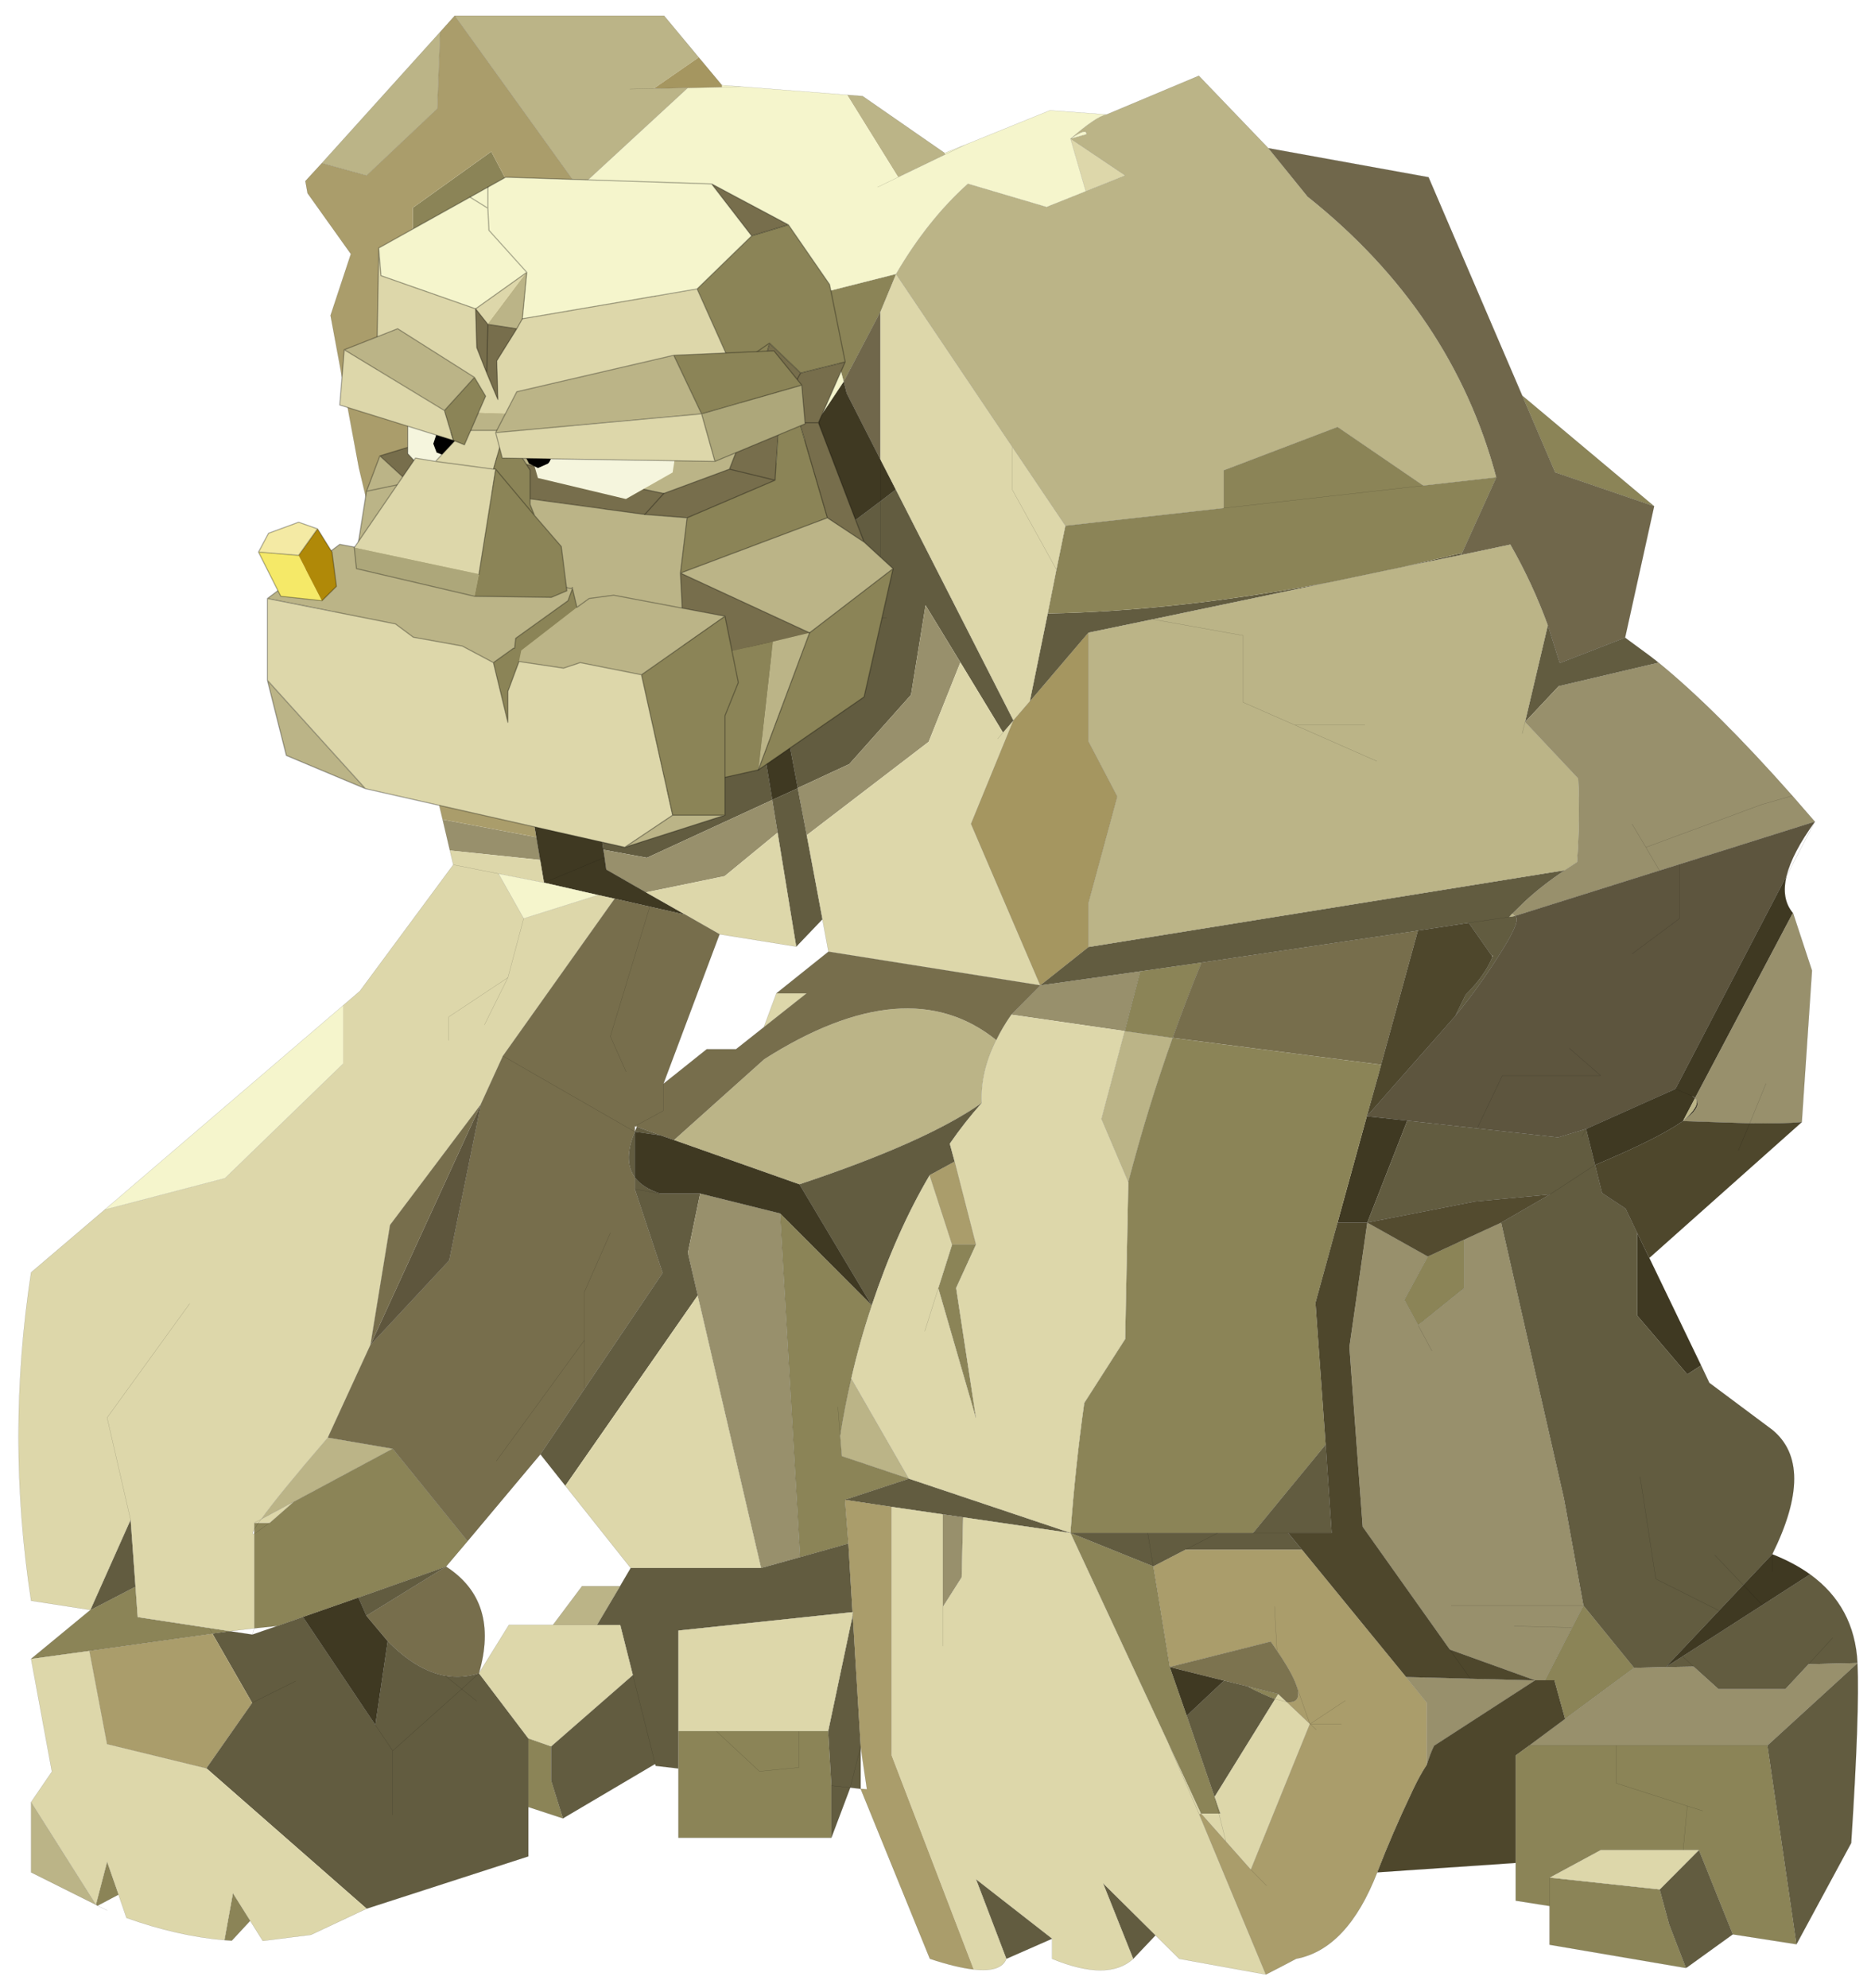
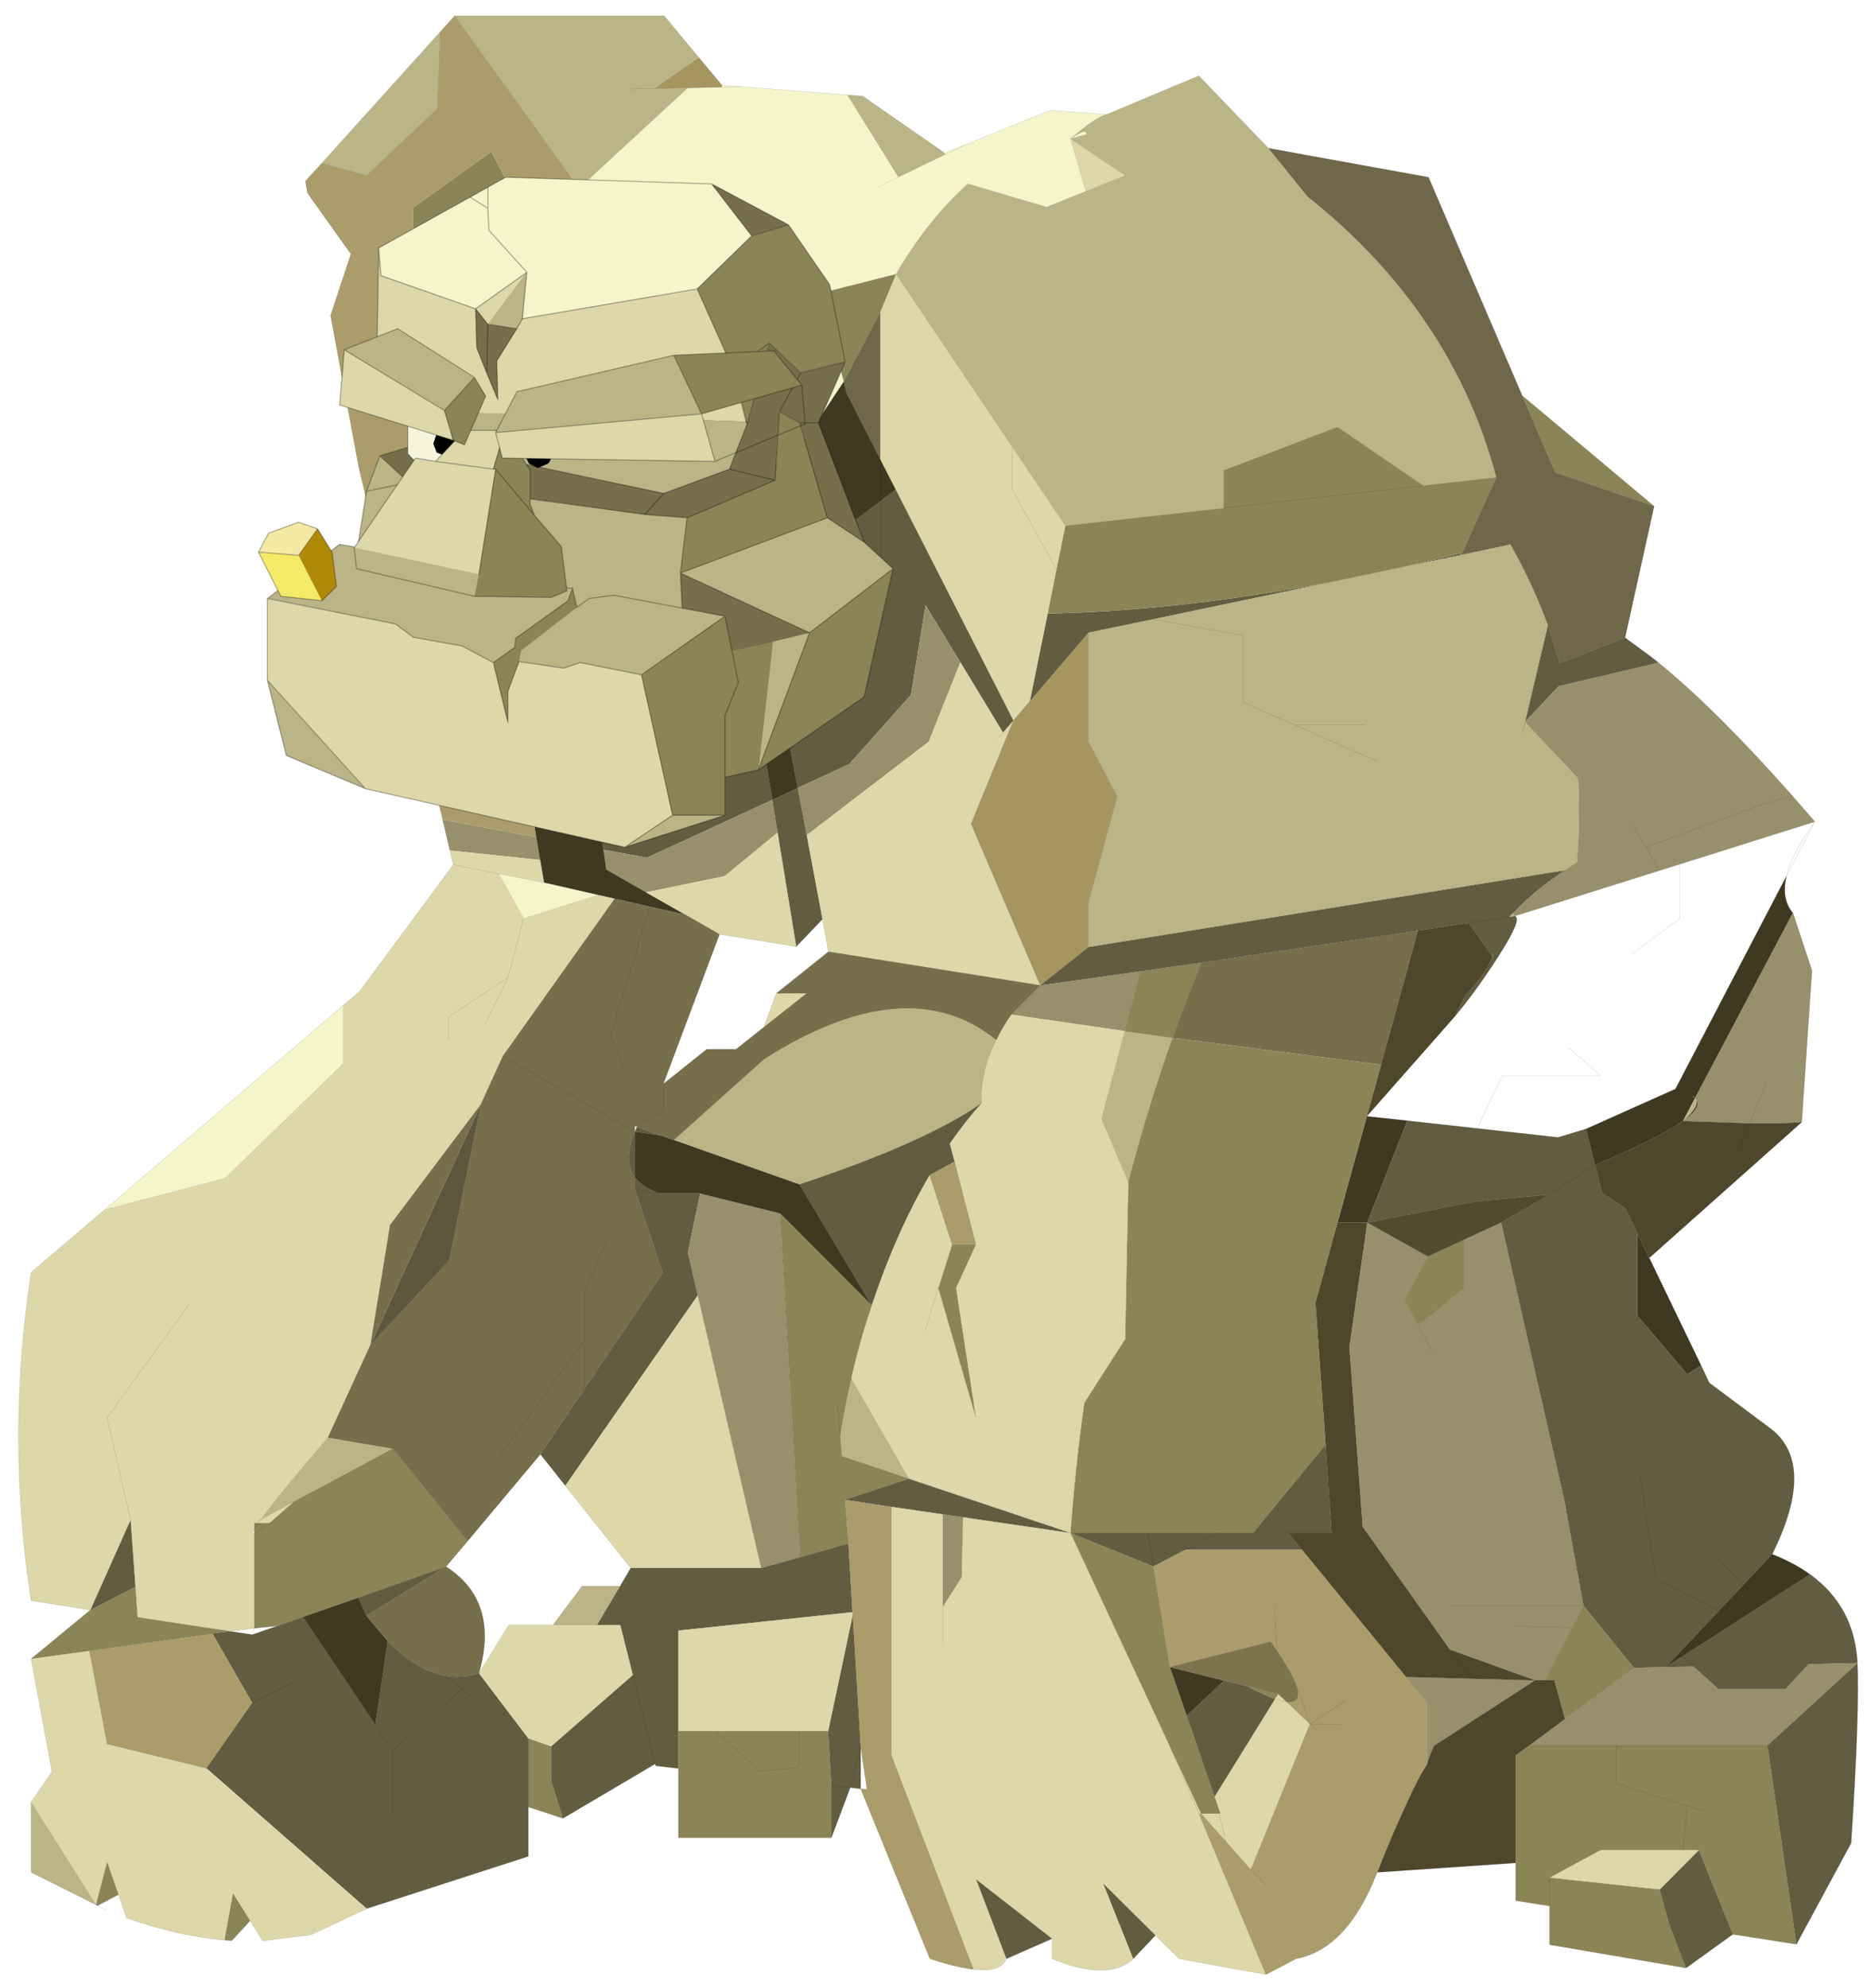
<svg xmlns="http://www.w3.org/2000/svg" xmlns:xlink="http://www.w3.org/1999/xlink" width="240" height="255">
  <defs>
    <g id="sprite0">
      <use id="svg_1" xlink:href="#shape0" width="379.95" height="404.55" />
      <use id="svg_2" xlink:href="#sprite1" width="28.5" transform="matrix(-4.599,0,0,4.567,180.641,33.355) " height="30.3" />
    </g>
    <g id="shape0">
      <path id="svg_3" fill-rule="evenodd" fill="#70674b" d="m337.85,101.3l-6,27.15l-13.5,5.25l-2.45,-7.8q-3.15,-8.65 -7.75,-16.7l-10.15,2.15l7.25,-16q-9.1,-34.2 -39,-58l-8.1,-10l33.1,6l19.35,45.1l6.8,15.85l20.45,7m-167.4,-25.75l7.55,-14.35l0,30.4l-6.95,-13.65l-0.6,-2.4" />
      <path id="svg_4" fill-rule="evenodd" fill="#625c40" d="m331.85,128.45l5.3,3.9l1.6,1.25l-20.6,4.85l-6.95,7.4l4.7,-19.95l2.45,7.8l13.5,-5.25m15.7,150.3l1.7,3.6l13,9.7q9.05,7.4 0,25.7l-6,6.35l-5,5.3l-11,11.65l3.45,-2.2l16.5,-10.6l9.85,-6.35q9.2,6.65 9.8,18.3l-10.1,0.25l4.95,-5.4l-4.95,5.4l-4.8,5.15l-13.8,0l-5.15,-4.65l-5.75,0.1l-6.55,0.15l-10.45,-12.85l-4,-22l-13,-57.1l10.05,-5.8l-15.45,1.45l-22.25,4.35l8.25,-21.05l14.45,1.6l16.7,1.85l5.8,-1.75l1.85,7.45l1.45,5.8l4.85,3.2l2.4,5.05l0,17.05l10.35,12.15l2.85,-1.85m32.3,61.5q0.45,10.3 -1.3,37.15l-11.3,20.9l-6,-41.05l18.6,-17m-25.75,56l-9.5,6.85l-0.2,0.05l-3.45,-8.95l-1.95,-7.2l8.1,-8.15l7,17.4m-119.25,0.2l-4.6,4.85l-6.2,-15.55l10.8,10.7m-21.35,0.7l-9.45,4.15l-6.25,-16.4l15.7,12.25m-39.55,-30.95l-2.15,-0.25l-3.9,10.35l0,-10.75l3.9,0.4l2.15,-8.45l-2.15,8.45l-3.9,-0.4l-0.65,-11.25l5.05,-23.9l1.65,27.1l0,8.7m-37.65,-4.2l-4.7,-0.55l-0.1,-0.4l-19.05,11.25l-2.45,-7.85l0,-7l16.9,-14.75l-2.6,-10.35l-4.8,0l4.75,-8l2.2,-3.75l26.95,0l8.05,-2.25l9.95,-2.8l0.85,14.15l-35.95,3.8l0,20.8l0,7.7m-31,7.95l0,10.2l-33.4,10.8l-33.1,-29l9.45,-13.5l-8.2,-14.3l3.6,-0.5l4.65,0.7l5.2,-1.8l5.25,-1.85l14.95,22.3l2.55,-17.3q5.95,6.1 11.9,7.15q3.5,0.6 6.95,-0.5l-3.55,3.25l3.05,2.45l-3.05,-2.45l3.55,-3.25l10.2,13.45l0,14.15m218.5,-140.05l-0.85,1.6l0.85,-1.6m1.85,7.45l-9.35,6.1l9.35,-6.1m24.75,80.6l5.85,6.15l-5.85,-6.15m-6.7,20.9l2.3,2.1l-2.3,-2.1m7.55,-9.45l-13.05,-6.55l-3.25,-21.1l3.25,21.1l13.05,6.55m-138.65,-205.95q26.15,-0.45 57.95,-6.4l-36.3,7.6l-13.25,2.75l-12.1,14.2l3.7,-18.15m73.7,-9.7l11.65,-2.75l0.05,0.35l-11.7,2.4m-105.1,-15.9l24.3,47.7l-2.15,2.5l-8.8,-14.5l-7.2,-11.8l-3,18.5l-12.75,14.3l-10.65,4.95l-6.65,-35.15l-4.8,0l-9.2,0l9.2,0l-0.2,-1l0.2,1l6.2,37.6l-25.9,11.95l-9,-1.65l-3.1,-20.9l-6.95,0l19.7,-95.3l27.5,38.3l10.4,13.2l9.65,-7.25l3.2,-2.45m29.85,102.4l9.95,-7.9l98.35,-15.85q-4.65,3.1 -8.25,6.45l-2.55,2.5l-0.05,0l-0.6,0.7l-8.35,1.2l8.35,-1.2l1.15,-0.2q1.5,0.4 -2.3,6.6q-4.85,7.85 -10,14.05l2.15,-4.4q4.05,-4.05 5.55,-7.85l0.1,-0.3l-0.2,0.15l-4.8,-6.85l-10.5,1.6l-44.7,6.6l-12.65,1.8l-20.65,2.9m-33.05,-86.85l0,-13.1l0,13.1m-7.9,-3.65l-1.75,-2.2l1.75,2.2m-7.3,59.5l3.25,17.35l-5.4,5.65l-3.85,-23.55l-1.1,-6.75l5.25,-2.4l1.85,9.7m-4.85,-74.9l-2.65,4l2.65,-4m-40.55,54.9l0.3,2.1l-0.3,-2.1m61.9,-24.9l-25,0l25,0m-45,27l-16.6,0l16.6,0m-119.45,177.9l8.3,-18.6l1,13.8l-9.25,4.8l-0.05,0m112.45,-98.75l0.45,-1l4.9,1.75l-5.35,-0.75l0,9.4q1.6,2.15 5.2,3.35l8.3,0l-2.55,12.25l2.05,8.8l-27.35,39.3l-5.15,-6.5l9.1,-13.5l16.15,-23.95l-5.75,-17.3l0,-2.45q-2.5,-3.45 0,-9.4m48.9,35.8l-14.9,-24.95q26.15,-8.7 37.65,-16.8q-3.45,3.85 -6.6,8.4l1,3.7l-5.15,2.8q-6.85,11.6 -11.95,26.85l-0.05,0m-43.7,-23.05l-5.2,-0.9l5.2,0.9m-62.3,83.45l18.1,-6.4l-16.45,10.15l-1.65,-3.75m7.1,44.9l0,-13.25l-3.6,-5.35l3.6,5.35l14.25,-12.75l-3.4,-2.75l3.4,2.75l-14.25,12.75l0,13.25m-20.05,-27.65l-9,4.5l9,-4.5m74.25,17.1l-4.6,-18.35l4.6,18.35m52.4,-58.9l33.4,11.2l15.95,0l14.5,0l-6.7,3.45l6.7,-3.45l7.25,0l15,-18.25l1.25,18.25l-9,0l2.85,3.45l-24.05,0l-6.65,3.45l-1.15,-6.9l1.15,6.9l-17.1,-6.9l-22.2,-3.25l-4.15,-0.6l-10.6,-1.55l-9.65,-1.45l13.2,-4.35m63.15,65.7l-5.75,-16.75l7.7,-7.25l4.75,1.15q3.5,1.85 5.8,2.65l-12.5,20.2m15.2,-54.5l-7.25,0l7.25,0" />
      <path id="svg_5" fill-rule="evenodd" fill="#98906c" d="m338.75,133.6q11.9,9.7 27.65,27.5l4.65,5.35l-27.95,8.8l-4.15,1.3l-2.8,-4.8l-2.85,-4.8l2.85,4.8l2.8,4.8l-29.9,9.4l-0.5,-0.5l2.55,-2.5q3.6,-3.35 8.25,-6.45l2.6,-1.7q0.65,-8.85 0.25,-17.25l-11,-11.7l6.95,-7.4l20.6,-4.85m27.75,51.7l0.05,0.05l3.9,11.85l-2.1,31.3q-3.65,0.35 -10.75,0.25l-13.8,-0.45q4,-2.9 2.7,-4.55l-0.2,-0.25l20.2,-38.2m13.35,154.9l0,0.05l-18.6,17l-31.2,0l-18,0l7.4,-5.5l14.25,-10.55l6.55,-0.15l5.75,-0.1l5.15,4.65l13.8,0l4.8,-5.15l10.1,-0.25m-13.45,-179.1l-6.3,1.8l-23.95,8.85l23.95,-8.85l6.3,-1.8m-5.45,59.45l-3.35,8.2l3.35,-8.2m-37.7,107.8l-2.35,4.55l-5.6,10.9l-2.05,0l-17.6,-6.35l-18,-25.35l-2.75,-37.15l3.7,-25.7l12.5,7l-4.85,8.95l2.85,5.25l9.55,-7.7l0,-10l7.6,-3.5l13,57.1l4,22l-27.3,0l27.3,0m-162.3,-168.85l10.65,-4.95l12.75,-14.3l3,-18.5l7.2,11.8l-6.55,16.4l-25.2,19.3l-1.85,-9.7l0,-0.05m50.1,40.75l20.65,-2.9l-3.2,12.35l-23.45,-3.4l6,-6.05m-123.45,-34.25l19.35,3.65l0.8,4.7l-18.65,-1.95l-1.5,-6.4m33.45,7.85l-0.25,-1.6l9,1.65l25.9,-11.95l1.1,6.75l-10.95,9l-16.25,3.35l-8.2,-4.7l-0.35,-2.5m19.75,69.4l16.5,4.1l4.15,71l-8.05,2.25l-13.1,-56.3l-2.05,-8.8l2.55,-12.25m151.15,32.5l-2.85,-5.3l2.85,5.3m-101,33.75l4.15,0.6l-0.3,12.4l-3.85,6.05l0,-19.05m95.65,33.6l13.3,0.35l13.35,0.35l-20.85,13.5q-0.75,1.5 -1.5,3.9l0,-12.8l-4.3,-5.3m22.35,-10.5l11.95,0.3l-11.95,-0.3" />
-       <path id="svg_6" fill-rule="evenodd" fill="#5d553e" d="m338.95,176.55l4.15,-1.3l27.95,-8.8q-4.7,6.5 -5.85,11.2l-22.95,44l-18.45,8.25l-5.8,1.75l-16.7,-1.85l-14.45,-1.6l-8.35,-0.9l18.25,-20.7q5.15,-6.2 10,-14.05q3.8,-6.2 2.3,-6.6l29.9,-9.4m-5.65,17.2l9.8,-7.3l0,-11.2l0,11.2l-9.8,7.3m-12.95,19.5l6.45,5.65l-20.3,0l-5.2,10.9l5.2,-10.9l20.3,0l-6.45,-5.65" />
      <path id="svg_7" fill-rule="evenodd" fill="#3f3922" d="m365.2,177.65q-1.15,4.7 1.3,7.65l-20.2,38.2q-0.25,-0.25 -0.65,-0.4l-0.85,-0.35l-2.55,-1.1l2.55,1.1l0.85,0.35l0.65,0.45l-2.5,4.75q3.55,-3.15 2.7,-4.55q1.3,1.65 -2.7,4.55l-0.05,0q-5,3.55 -18.1,9.05l-1.85,-7.45l18.45,-8.25l22.95,-44m-28.35,78.9l10.7,22.2l-2.85,1.85l-10.35,-12.15l0,-17.05l2.5,5.15m25.4,61.2q4.45,1.75 7.8,4.15l-9.85,6.35l-16.5,10.6l-3.45,2.2l11,-11.65l5,-5.3l3.95,4.15l-3.95,-4.15l6,-6.35l0,3.6l0,-3.6m-75.4,-89.55l-8.25,21.05l-6.15,0l6.05,-21.95l8.35,0.9m-108.85,-136.6l3.2,6.25l-3.2,2.45l-9.65,7.25l-10.4,-13.2l12.5,-18.8l0.6,2.4l6.95,13.65l0,8.7l0,-8.7m-71.05,78.05l-3.1,-18.3l6.9,0l6.95,0l3.1,20.9l0.25,1.6l-12.45,5.2l12.45,-5.2l0.35,2.5l8.2,4.7l8.1,4.6l-7.3,-1.65l-7.25,-1.65l-3.4,-0.75l-11.15,-2.55l-0.05,0l-0.8,-4.7l-0.8,-4.7l3.8,-18.3l-3.8,18.3m42.55,-45.3l4.8,0l6.65,35.15l0,0.05l-5.25,2.4l-6.2,-37.6m-16.85,106.9l2.75,0.95l25.9,9.15l14.9,24.95l-18.9,-18.95l-16.5,-4.1l-8.3,0q-3.6,-1.2 -5.2,-3.35l0,-9.4l5.35,0.75m-73.9,99.45l11.45,-4l1.65,3.75l4.4,5.25l-2.55,17.3l-14.95,-22.3m222.7,-114.05l-0.35,1.35l0.35,-1.35m-40.15,134.45l-3.5,-10.05l11.2,2.8l-7.7,7.25" />
      <path id="svg_8" fill-rule="evenodd" fill="#bbb487" d="m315.9,125.9l-4.7,19.95l-0.6,2.4l0.6,-2.4l11,11.7q0.4,8.4 -0.25,17.25l-2.6,1.7l-98.35,15.85l0,-9.15l5.95,-21.95l-5.95,-11.35l0,-22.5l13.25,-2.75l36.3,-7.6l15.75,-3.3l11.7,-2.4l10.15,-2.15q4.6,8.05 7.75,16.7m27.9,102.4l-0.05,0l0.05,0l2.5,-4.75l0.2,0.2q0.85,1.4 -2.7,4.55m-85.65,-200.95l8.1,10q29.9,23.8 39,58l-15.1,1.7l-17.7,-12.1l-23.5,8.95l0,7.8l-32.7,3.65l-10.95,-16.25l-24.05,-35.75q6.5,-11.15 14.85,-18.65l16.25,4.8l8.1,-3.25l8.15,-3.25l-11.3,-7.6q5.3,-4.6 7.4,-5l0.05,0l19.05,-8l14.35,14.95m-66.7,1.3l-9.75,4.7l-10.55,-17l3.2,0.25l16.95,11.75l0.15,0.3m25.85,-3.25l3.25,-0.9q0.2,-1.45 -3.25,0.9m-79.05,-10.5l-22.5,20.75l-25.65,-35.65l43.25,0l7.15,8.6l-9.3,6.45l7.05,-0.15m169.65,171.25l0.6,-0.7l0.55,0.5l-1.15,0.2m-29.8,-39.65l-14.45,0l-10.7,-4.7l0,-13.8l-18.7,-3.35l18.7,3.35l0,13.8l10.7,4.7l14.45,0m26.25,47.7l0.2,-0.15l-0.1,0.3l-0.1,-0.15m-23.8,-40.25l-16.9,-7.45l16.9,7.45m-149.35,-138.9l-4.9,0.1l4.9,-0.1m-44.1,-11.7l-0.6,15.85l-14.6,13.8l-9.25,-2.55l24.45,-27.1m48.3,228.85l18.65,-16.7q29.5,-18.75 47.9,-3.95q-3.35,6.7 -3,13q-11.5,8.1 -37.65,16.8l-25.9,-9.15m-71.5,61.45l13.4,2.3l-20.5,11l-6.7,3.6q3.4,-4.8 13.8,-16.9m46.5,38.7l6,-8l7.85,0l-4.75,8l-9.1,0m-107.8,36.6l13.4,21.2l-13.4,-6.7l0,-14.5m226.65,-128.05l-5.55,-13.05l4.8,-18.15l9.9,1.4q-5.2,14.6 -9.15,29.8m-57.25,40.55l11.9,20.7l-13.85,-4.65l-0.35,-4.25q0.95,-6 2.3,-11.8" />
      <path id="svg_9" fill-rule="evenodd" fill="#4e472c" d="m368.35,228.5l-31.5,28.05l-2.5,-5.15l-2.4,-5.05l-4.85,-3.2l-1.45,-5.8q13.1,-5.5 18.1,-9.05l0.05,0l13.8,0.45l-2.35,5.6l2.35,-5.6q7.1,0.1 10.75,-0.25m-59.1,153l-28.6,1.95q3.15,-8.15 7.1,-16.45l0.3,-0.65q1.45,-3.05 2.85,-5.15q0.75,-2.4 1.5,-3.9l20.85,-13.5l-13.35,-0.35l-13.3,-0.35l-21.5,-26.3l-2.85,-3.45l9,0l-1.25,-18.25l-2.1,-29.3l4.55,-16.55l6.15,0l-3.7,25.7l2.75,37.15l18,25.35l17.6,6.35l2.05,0l1.95,0l2.2,7.95l-7.4,5.5l-2.8,2.05l0,22.2m-20.2,-192.55l10.5,-1.6l4.8,6.85l0.1,0.15q-1.5,3.8 -5.55,7.85l-2.15,4.4l-18.25,20.7l2.6,-9.3l0.35,-1.35l7.6,-27.7m6.6,148.5l4.25,6l-4.25,-6" />
      <path id="svg_10" fill-rule="evenodd" fill="#8b8457" d="m367.25,398.3l-13.15,-2.05l-7,-17.4l-3.25,0l0.85,-9.1l3.2,1l-3.2,-1l-0.85,9.1l-17.05,0l-10.55,5.7l0,5.85l-7,-1.1l0,-7.8l0,-22.2l2.8,-2.05l18,0l31.2,0l6,41.05m-22.85,4.9l-28.15,-4.8l0,-8l0,-5.85l22.75,2.45l1.95,7.2l3.45,8.95l0,0.05m-176.5,-26.9l-31.6,0l0,-14.3l0,-7.7l7.85,0l17.05,0l6.05,0l0.65,11.25l0,10.75m-55.45,-4l-7.15,-2.35l0,-14.15l4.7,1.65l0,7l2.45,7.85m-64.6,21.15l-3.8,4.1l-1.5,-0.1l1.75,-9.65l3.55,5.65m-27.2,-5.4l-4.35,2.3l-0.3,-0.2l2.3,-8.85l2.35,6.75m325,-164.95q0.4,0.15 0.65,0.4l0.2,0.25l-0.2,-0.2l-0.65,-0.45m-11.95,118.1l-14.25,10.55l-2.2,-7.95l-1.95,0l5.6,-10.9l2.35,-4.55l10.45,12.85m11,28.55l-14.65,-4.7l0,-7.8l0,7.8l14.65,4.7m-39.45,-274.4l-7.25,16l-0.05,-0.35l-11.65,2.75l-15.75,3.3q-31.8,5.95 -57.95,6.4l1.8,-9.05l1.85,-9.05l32.7,-3.65l0,-7.8l23.5,-8.95l17.7,12.1l15.1,-1.7m5.35,-16.9l27.25,22.85l-20.45,-7l-6.8,-15.85m-129.35,-25.1l-3.25,7.85l-7.55,14.35l-4.8,-18.25l15.6,-3.95m50.45,144l12.65,-1.8q-3.15,7.7 -5.95,15.55l-9.9,-1.4l3.2,-12.35m58.45,-100.3l-41.2,4.65l41.2,-4.65m-208.7,-37.1l0,-20.3l16.2,-11.6l5.65,10.8l-21.85,21.1l15.85,-16.6l-15.85,16.6m45.85,169.4l0.3,-0.15l0.15,0.3l-0.45,-0.15m30,18l18.9,18.95l0.05,0.05q-2.5,7.4 -4.25,15.1q-1.35,5.8 -2.3,11.8l-0.45,-5.9l0.45,5.9l0.35,4.25l13.85,4.65l-13.2,4.35l0.7,9.05l-9.95,2.8l-4.15,-71m-100.5,59.6l20.5,-11l15.45,19.1l-4.45,5.25l-18.1,6.4l-11.45,4l-5.25,1.85l-4.8,0.5l0,-19.5l0,-0.95l0,-1.35l0.85,0l2.35,0l4.9,-4.3m-8.1,5.65l0.85,-1.35l-0.85,1.35m3.2,-1.35l-3.2,2.3l3.2,-2.3m-37.05,18l0.05,0l9.25,-4.8l0.45,6.3l14.8,2.25l0.65,1.15l-0.65,-1.15l4.25,0.65l-3.6,0.5l-25.4,3.55l-12.05,1.65l12.25,-10.1m146.35,25.05l0,7.5l-8.15,0.8l-8.9,-8.3l8.9,8.3l8.15,-0.8l0,-7.5m120.25,-137.65l-0.35,1.35l-2.6,9.3l-6.05,21.95l-4.55,16.55l2.1,29.3l-15,18.25l-7.25,0l-14.5,0l-15.95,0q1,-13.65 2.85,-26.85l8.45,-13.2l0.65,-32.4q3.95,-15.2 9.15,-29.8l43.05,5.55m17.2,36.1l0,10l-9.55,7.7l-2.85,-5.25l4.85,-8.95l7.55,-3.5m-100.9,1.05l-4.1,8.95l4.1,26.8l-7.75,-26.75l2.85,-9l4.9,0m19.55,59.55l17.1,6.9l1.15,6.95l2.25,13.85l3.5,10.05l5.75,16.75l0.9,3.45l-0.9,-3.45l1.2,3.45l-0.3,0l-3.7,0l-6.8,-14.65l-20.15,-43.3m36.45,31.65l6.45,1.6l-0.65,1.05q-2.3,-0.8 -5.8,-2.65" />
      <path id="svg_11" fill-rule="evenodd" fill="#ddd7aa" d="m257.65,404.55l-17.9,-3.25l-4.9,-4.85l-10.8,-10.7l6.2,15.55q-5.2,4.75 -16.75,0l0,-4.15l-15.7,-12.25l6.25,16.4q-1.1,2.85 -6.75,2.2l-16.95,-44.2l0,-51.35l10.6,1.55l0,19.05l3.85,-6.05l0.3,-12.4l22.2,3.25l-33.4,-11.2l-11.9,-20.7q1.75,-7.7 4.25,-15.1l0,-0.05q5.1,-15.25 11.95,-26.85l4.65,14.35l-2.85,9l7.75,26.75l-4.1,-26.8l4.1,-8.95l-4.4,-17.15l-1,-3.7q3.15,-4.55 6.6,-8.4q-0.35,-6.3 3,-13q1.25,-2.6 3.1,-5.25l23.45,3.4l-4.8,18.15l5.55,13.05l-0.65,32.4l-8.45,13.2q-1.85,13.2 -2.85,26.85l20.15,43.3l6.8,14.65l3.7,0l0.3,0l-1.2,-3.45l12.5,-20.2l2.4,0.6l-2.4,-0.6l0.65,-1.05l1.75,1.65l4.8,4.55l-12.2,30.1l-5.15,-5.8l-5.15,-5.8l-0.35,0.2l13.75,33.05m-185.75,-13.6l-11.5,5.4l-9.95,1.25l-2.6,-4.15l-3.55,-5.65l-1.75,9.65q-9.75,-0.85 -20.25,-4.6l-1.65,-4.8l-2.35,-6.75l-2.3,8.85l-13.4,-21.2l4.3,-6.3l-4.3,-23.3l12.05,-1.65l3.65,19.25l20.5,5l33.1,29m271.95,-12.1l3.25,0l-8.1,8.15l-22.75,-2.45l10.55,-5.7l17.05,0m-162.6,-325.5l24.05,35.75l10.95,16.25l-1.85,9.05l-1.8,9.05l-3.7,18.15l-3.4,3.95l-24.3,-47.7l-3.2,-6.25l0,-30.4l3.25,-7.85m39.2,-17.1l-3.15,-10.85l11.3,7.6l-8.15,3.25m-15.15,52.85l0,8.85l9.1,16.45l-9.1,-16.45l0,-8.85m-1.95,58.95l2.15,-2.5l-8.75,21.35l14.3,33.35l-43.75,-6.95l-1.25,-6.7l-3.25,-17.35l25.2,-19.3l6.55,-16.4l8.8,14.5l-1.1,1.3l1.1,-1.3m-95.6,26.3l0.8,4.7l-9.4,-1.85l5.2,9.25l15.4,-4.85l3.4,0.75l-23.1,32.5l-4.5,9.85l-0.05,0.15l-18.75,24.9l-4.05,24.75l-8.8,19.15q-10.4,12.1 -13.8,16.9l6.7,-3.6l-4.9,4.3l-2.35,0l-0.85,0l0,1.35q-0.65,1.15 0,0.95l0,19.5l-5.05,0.6l-4.25,-0.65l-14.8,-2.25l-0.45,-6.3l-1,-13.8l-8.3,18.6l-12.25,-1.9q-5.2,-33.9 0,-67.8l15.2,-12.95l24.85,-6.5l24.35,-23.6l0,-12.05l3.5,-3l19.3,-26.1l-0.7,-2.95l18.65,1.95m-8.6,2.85l-9.35,-1.85l9.35,1.85m-63.8,88.8l-17.05,23.55l4.85,21.1l-4.85,-21.1l17.05,-23.55m102.35,-80.35l-8.1,-4.6l16.25,-3.35l10.95,-9l3.85,23.55l-15.85,-2.55l-7.1,-4.05m16.25,23.25l2.6,-7l6.25,0l-8.85,7m-65.05,2.75l0,-4.9l12.2,-8.1l-4.85,9.75l4.85,-9.75l-12.2,8.1l0,4.9m24.05,91.95l27.35,-39.3l13.1,56.3l-26.95,0l-13.5,-17m-63.4,7.65l0.55,-0.7l-1.4,0.7l1.4,-0.7l-0.55,0.7m45.95,30.45l5.8,-9.35l9.1,0l9.1,0l4.8,0l2.6,10.35l-16.9,14.75l-4.7,-1.65l-10.2,-13.45l0.4,-0.65m71.75,12.6l-6.05,0l-17.05,0l-7.85,0l0,-20.8l35.95,-3.8l0.05,0.7l-0.05,-0.7l0.2,-0.05l-0.15,0.75l-5.05,23.9m19.95,-82.6l2.8,-8.9l-2.8,8.9m3.75,65l0,-8.15l0,8.15m58.45,40.4l-1.45,-5.8l1.45,5.8m-5.5,-5.6l-6.45,-14.85l6.45,14.85m-142.8,-172.85l3.25,-12.2l-3.25,12.2" />
      <path id="svg_12" fill-rule="evenodd" fill="#f5f5cc" d="m220.45,36.25l-8.1,3.25l-16.25,-4.8q-8.35,7.5 -14.85,18.65l-15.6,3.95l4.8,18.25l-12.5,18.8l-27.5,-38.3l-14.7,-20.4l22.5,-20.75l7.05,-0.15l4.05,-0.1l-4.05,0.1l0,-0.4l4.05,0.3l21.8,1.7l10.55,17l9.75,-4.7l4.1,-2l-4.1,2l-0.15,-0.3l4.25,-1.7l17.5,-7.1l11.65,0.85q-2.1,0.4 -7.4,5l3.15,10.85m-43,-0.85l4.25,-2.05l-4.25,2.05m39.85,-10q3.45,-2.35 3.25,-0.9l-3.25,0.9m-85.3,23l-1.55,7.65l1.55,-7.65m-23.45,130.65l0.05,0l11.15,2.55l-15.4,4.85l-5.2,-9.25l9.4,1.85m-41.55,25.4l0,12.05l-24.35,23.6l-24.85,6.5l49.2,-42.15" />
      <path id="svg_13" fill-rule="evenodd" fill="#a59660" d="m145.3,14.75l-7.05,0.15l-7.05,0.15l9.3,-6.45l4.8,5.75l0,0.4m60.2,130.8l3.4,-3.95l12.1,-14.2l0,22.5l5.95,11.35l-5.95,21.95l0,9.15l-9.95,7.9l-14.3,-33.35l8.75,-21.35" />
-       <path id="svg_14" fill-rule="evenodd" fill="#7b7251" d="m308.5,185.45l0.05,0l0.5,0.5l-0.55,-0.5" />
      <path id="svg_15" fill-rule="evenodd" fill="#776e4c" d="m167.3,193.3l43.75,6.95l-6,6.05q-1.85,2.65 -3.1,5.25q-18.4,-14.8 -47.9,3.95l-18.65,16.7l-2.75,-0.95l-4.9,-1.75l-0.15,-0.3l-0.3,0.15l0,1.15l-27.25,-15.65l27.25,15.65q-2.5,5.95 0,9.4l0,2.45l5.75,17.3l-16.15,23.95l-9.1,13.5l-15.05,17.95l-15.45,-19.1l-13.4,-2.3l8.8,-19.15l4.05,-24.75l18.75,-24.9l-22.8,49.65l16.25,-17.45l6.55,-32.2l0.05,-0.1l-0.05,0.1l0.05,-0.1l-0.05,0.1l0.05,-0.15l4.5,-9.85l23.1,-32.5l7.25,1.65l7.3,1.65l7.1,4.05l-11.6,30.9l0,5.55l-5.6,3.05l5.6,-3.05l0,-5.55l8.95,-7.15l6.05,0l5.75,-4.55l8.85,-7l-6.25,0l10.75,-8.6m77.05,2.25l44.7,-6.6l-7.6,27.7l-43.05,-5.55q2.8,-7.85 5.95,-15.55m-118.85,22.55l-3.25,-7.3l8.15,-26.8l-8.15,26.8l3.25,7.3m-3.25,33.3l-5.35,12.15l0,10l0,10.05l0,-10.05l-18.2,24.95l18.2,-24.95l0,-10l5.35,-12.15m-26.7,-26.7l0,0.05l0,-0.05m-23.7,105.75l16.45,-10.15q11.1,7.15 6.8,22.05q-3.45,1.1 -6.95,0.5q-5.95,-1.05 -11.9,-7.15l-4.4,-5.25" />
      <path id="svg_16" fill-rule="evenodd" fill="#aa9d6b" d="m280.65,383.45q-6.15,15.85 -16.75,17.85q-3.1,1.65 -6.25,3.25l-13.75,-33.05l0.35,-0.2l5.15,5.8l5.15,5.8l12.2,-30.1l-4.8,-4.55q3.2,0.35 2.05,-3.25q-0.85,-2.6 -4.05,-7.3l-1.3,-1.9l-20.85,5.25l-2.25,-13.85l-1.15,-6.95l6.65,-3.45l24.05,0l21.5,26.3l4.3,5.3l0,12.8q-1.4,2.1 -2.85,5.15l-0.3,0.65q-3.95,8.3 -7.1,16.45m-83.35,20.05q-3.6,-0.4 -9.05,-2.2l-14.3,-35.1l1.3,0.1l-1.3,-8.8l-1.65,-27.1l0.15,-0.75l-0.2,0.05l-0.85,-14.15l-0.7,-9.05l9.65,1.45l0,51.35l16.95,44.2m-81.55,-367.85l14.7,20.4l-19.7,95.3l-6.9,0l-1.55,-9l1.55,9l3.1,18.3l-19.35,-3.65l-17.3,-72.65l-5.85,-31.45l4.2,-12.7l-8.95,-12.55l-0.45,-2.5l3.4,-3.7l9.25,2.55l14.6,-13.8l0.6,-15.85l3,-3.35l25.65,35.65l-3.45,3.2l3.45,-3.2m-20.45,115.7l8.55,0l-8.55,0m-13.85,-91.4l21.85,-21.1l-5.65,-10.8l-16.2,11.6l0,20.3m21.85,1.4l0,-22.5l9,0l-9,0l0,22.5m-88.65,276.35l25.4,-3.55l8.2,14.3l-9.45,13.5l-20.5,-5l-3.65,-19.25m178.7,-101.05l4.4,17.15l-4.9,0l-4.65,-14.35l5.15,-2.8m66.1,91.9l0.5,9.15l-0.5,-9.15m8.6,25.45l-1.25,-1.2l6.45,0l-6.45,0l1.25,1.2m6,-6l-7.25,4.8l-0.05,0l-2.75,-7.8l2.75,7.8l0.05,0l7.25,-4.8m-16.25,38.2l-3.25,-3.3l3.25,3.3" />
      <path id="svg_17" fill-rule="evenodd" fill="#5e563d" d="m95.5,224.85l-6.55,32.2l-16.25,17.45l22.8,-49.65" />
      <path id="svg_18" fill-rule="evenodd" fill="#534b2f" d="m278.6,249.25l22.25,-4.35l15.45,-1.45l-10.05,5.8l-7.6,3.5l-7.55,3.5l-12.5,-7" />
      <path id="svg_19" fill-rule="evenodd" fill="#7c734f" d="m237.8,341.05l20.85,-5.25l1.3,1.9q3.2,4.7 4.05,7.3q1.15,3.6 -2.05,3.25l-1.75,-1.65l-6.45,-1.6l-4.75,-1.15l-11.2,-2.8" />
      <path id="svg_20" stroke-width="0.05" stroke-opacity="0.302" stroke-linejoin="round" stroke-linecap="round" stroke="#000000" fill="none" d="m331.85,128.45l5.3,3.9l1.6,1.25q11.9,9.7 27.65,27.5l4.65,5.35l-5.85,11.2q-1.15,4.7 1.3,7.65l0.05,0.05l3.9,11.85l-2.1,31.3l-31.5,28.05l10.7,22.2l1.7,3.6l13,9.7q9.05,7.4 0,25.7q4.45,1.75 7.8,4.15q9.2,6.65 9.8,18.3l0,0.05q0.45,10.3 -1.3,37.15l-11.3,20.9l-13.15,-2.05l-9.5,6.85l-0.2,0.1l-28.15,-4.8l0,-8l-7,-1.1l0,-7.8l-28.6,1.95q-6.15,15.85 -16.75,17.85q-3.1,1.65 -6.25,3.25l-17.9,-3.25l-4.9,-4.85l-4.6,4.85q-5.2,4.75 -16.75,0l0,-4.15l-9.45,4.15q-1.1,2.85 -6.75,2.2q-3.6,-0.4 -9.05,-2.2l-14.3,-35.1l-2.15,-0.25l-3.9,10.35l-31.6,0l0,-14.3l-4.7,-0.55l-0.1,-0.4l-19.05,11.25l-7.15,-2.35l0,10.2l-33.4,10.8l-11.5,5.4l-9.95,1.25l-2.6,-4.15l-3.8,4.1l-1.5,-0.1q-9.75,-0.85 -20.25,-4.6l-1.65,-4.8l-4.35,2.3l2,0.95m319.55,-290l-6,27.15l-13.5,5.25l-2.45,-7.8l-4.7,19.95l-0.6,2.4m7.55,-9.8l20.6,-4.85m0.2,42.95l4.15,-1.3l27.95,-8.8q-4.7,6.5 -5.85,11.2l-22.95,44l2.55,1.1l0.85,0.35q0.4,0.15 0.65,0.4m-7.35,-46.95l-2.8,-4.8l-2.85,-4.8m9.8,8.3l0,11.2l-9.8,7.3m2.85,-22l23.95,-8.85l6.3,-1.8m-22.6,67.2l13.8,0.45l3.35,-8.2m-35.3,16.8l1.45,5.8l4.85,3.2l2.4,5.05l2.5,5.15m6.95,-28.25l-0.05,0q-5,3.55 -18.1,9.05l-1.85,-7.45l-0.85,1.6l0.85,-1.6l-5.8,1.75l-16.7,-1.85l-14.45,-1.6m-8.25,21.05l22.25,-4.35l15.45,-1.45l9.35,-6.1m18.1,-9.05l0.05,0m2.5,-4.75l-0.65,-0.45m0.65,0.45l0.2,0.2l-0.2,-0.25m11.3,5.25l-2.35,5.6m-8.75,-10.6q0.85,1.4 -2.7,4.55m24.55,0.2q-3.65,0.35 -10.75,0.25m12.15,111.7l10.1,-0.25m-10.1,0.25l4.95,-5.4m-28.7,5.9l5.15,4.65l13.8,0l4.8,-5.15m-7.5,-22.7l0,3.6m-6,2.75l-5,5.3l-11,11.65l3.45,-2.2l16.5,-10.6l-3.95,-4.15l-5.85,-6.15m-16.7,23.25l6.55,-0.15l5.75,-0.1l-2.3,-2.1m-24.25,12.9l14.25,-10.55l-10.45,-12.85l-2.35,4.55l-5.6,10.9l1.95,0l2.2,7.95l-7.4,5.5l18,0l31.2,0l18.6,-17m-44.9,-38.5l3.25,21.1l13.05,6.55m5,-5.3l6,-6.35m-14.35,53l-3.2,-1l-0.85,9.1l3.25,0l7,17.4m-24.05,-39l0,7.8l14.65,4.7m-5.7,17.25l1.95,7.2l3.45,8.95l0,0.05m-28.15,-18.65l10.55,-5.7l17.05,0m-4.85,8.15l8.1,-8.15m13.1,-50.6l9.85,-6.35m-111.9,-294.55l8.1,10q29.9,23.8 39,58l-7.25,16l10.15,-2.15q4.6,8.05 7.75,16.7m-91.2,-105.5l0.05,0l19.05,-8l14.35,14.95l33.1,6l19.35,45.1l27.25,22.85l-20.45,-7l-6.8,-15.85m-94.35,26.9l32.7,-3.65l0,-7.8l23.5,-8.95l17.7,12.1l15.1,-1.7m-84.8,-59.1l-8.1,3.25l-16.25,-4.8q-8.35,7.5 -14.85,18.65l24.05,35.75l10.95,16.25l-1.85,9.05l-1.8,9.05m57.95,-6.4l15.75,-3.3m11.7,-2.4l-11.7,2.4m-69,-88.35l3.15,10.85l8.15,-3.25l-11.3,-7.6q5.3,-4.6 7.4,-5l-11.65,-0.85l-17.5,7.1l-4.1,2l-9.75,4.7l-4.25,2.05m39.85,-10q3.45,-2.35 3.25,-0.9l-3.25,0.9m-26,2.95l-16.95,-11.75l-3.2,-0.25l-21.8,-1.7l-4.05,0.1l-7.05,0.15l-22.5,20.75l14.7,20.4l1.55,-7.65m59.3,-20.05l4.25,-1.7m-17.55,34.55l3.25,-7.85l-15.6,3.95l4.8,18.25l7.55,-14.35l0,30.4l3.2,6.25l24.3,47.7l3.4,-3.95l3.7,-18.15m-42.15,-47.9l0.6,2.4l6.95,13.65l0,8.7l3.2,-2.45m33.2,16.55l-9.1,-16.45l0,-8.85m-1.95,58.95l2.15,-2.5l-8.75,21.35l14.3,33.35l9.95,-7.9l0,-9.15l5.95,-21.95l-5.95,-11.35l0,-22.5l-12.1,14.2m12.1,-14.2l13.25,-2.75l36.3,-7.6m-102.2,-9.5l1.75,2.2m7.9,-9.45l0,13.1m-20.05,-19.05l10.4,13.2l9.65,-7.25m25.35,47.75l-1.1,1.3m-39.45,19.9l3.25,17.35l1.25,6.7l43.75,6.95l20.65,-2.9l12.65,-1.8l44.7,-6.6l10.5,-1.6l8.35,-1.2l0.6,-0.7l0.05,0l2.55,-2.5q3.6,-3.35 8.25,-6.45l-98.35,15.85m13.25,-67.7l18.7,3.35l0,13.8l10.7,4.7l14.45,0m41.25,30l2.6,-1.7q0.65,-8.85 0.25,-17.25l-11,-11.7m-14.45,60.75q5.15,-6.2 10,-14.05q3.8,-6.2 2.3,-6.6l-1.15,0.2m-3.55,8.05l0.1,0.15l0.1,-0.3m4.5,-8.1l29.9,-9.4m-39.4,10.8l4.8,6.85m-40.7,-47.7l16.9,7.45m-31.6,-52.25l41.2,-4.65m-144.85,-82.7l-4.8,-5.75m-9.3,6.45l7.05,-0.15m7.05,-0.55l4.05,0.3m-23.05,0.5l4.9,-0.1m-41.1,-15.05l43.25,0l7.15,8.6m-28.2,30.25l3.45,-3.2l-25.65,-35.65l-3,3.35l-0.6,15.85l-14.6,13.8l-9.25,-2.55l-3.4,3.7l0.45,2.5l8.95,12.55l-4.2,12.7l5.85,31.45l17.3,72.65l1.5,6.4l0.7,2.95l-19.3,26.1l-3.5,3l-49.2,42.15l-15.2,12.95q-5.2,33.9 0,67.8l12.25,1.9l8.3,-18.6l-4.85,-21.1l17.05,-23.55m71.6,-96.35l-3.1,-18.3l-8.55,0m60,-53l2.65,-4l-27.5,-38.3l-19.7,95.3l6.95,0l-0.3,-2.1m22.9,-24.9l9.2,0l-0.2,-1m0.2,1l4.8,0l25,0m-58.5,47.9l-3.1,-20.9l16.6,0m-30.45,0l6.9,0l-3.8,18.3l0.8,4.7l0.8,4.7l0.05,0l12.45,-5.2l-0.25,-1.6m34.9,-10.3l-6.2,-37.6m-59.7,51l9.35,1.85l9.4,1.85m-9.4,-1.85l5.2,9.25l15.4,-4.85l-11.15,-2.55m21,2l-8.2,-4.7l-0.35,-2.5m-54.05,42.65l-24.35,23.6l-24.85,6.5m139,-77.9l-1.1,-6.75m5.25,-2.45l0,0.05l1.85,9.7m-39.65,13.1l7.25,1.65l7.3,1.65l-8.1,-4.6m27.2,-12.35l3.85,23.55l5.4,-5.65m-21.25,3.1l15.85,2.55m-15.85,-2.55l-7.1,-4.05m-35.4,-43.3l1.55,9m15.9,30.25l3.4,0.75l-23.1,32.5l27.25,15.65l0,-1.15l0.3,-0.15l5.6,-3.05l0,-5.55l11.6,-30.9m9.5,-65.35l6.65,35.15m-73.85,-156.15l-24.45,27.1m93.9,171.45l10.75,-8.6m-10.75,8.6l-2.6,7l8.85,-7l-6.25,0m-23.35,18.7l8.95,-7.15l6.05,0l5.75,-4.55m-23.55,-24.9l-8.15,26.8l3.25,7.3m7.15,13.15l2.75,0.95m66.55,-20.65q1.25,-2.6 3.1,-5.25l6,-6.05m-83.75,29.1l0.45,0.15l4.9,1.75l-5.35,-0.75l0,9.4q1.6,2.15 5.2,3.35l8.3,0l16.5,4.1l18.9,18.95l-14.9,-24.95l-25.9,-9.15m-8.1,-1.7l0.45,-1m-0.45,10.4l0,2.45l5.2,0.9m-5.2,-12.75q-2.5,5.95 0,9.4m-31.05,-31.5l4.85,-9.75l-12.2,8.1l0,4.9m6.6,13.2l0.05,-0.1l-0.05,0.1l0.05,-0.15l4.5,-9.85m-4.5,9.9l0,-0.05m21.35,58.9l0,-10.05l-18.2,24.95m18.2,-24.95l0,-10l5.35,-12.15m18.05,12.9l-2.05,-8.8m-10.95,-13.15l5.75,17.3l-16.15,23.95l-9.1,13.5l5.15,6.5m27.35,-39.3l13.1,56.3l8.05,-2.25l-4.15,-71m-84.6,27.15l16.25,-17.45l6.55,-32.2m-31.6,68.8l8.8,-19.15l4.05,-24.75l18.75,-24.9m-18.2,71.1l-13.4,-2.3q-10.4,12.1 -13.8,16.9l6.7,-3.6l20.5,-11l15.45,19.1l15.05,-17.95m-59.1,15.5q-0.65,1.15 0,0.95l0,-0.95l0,-1.35l1.4,-0.7l-0.55,0.7l-0.85,1.35m3.2,-1.35l4.9,-4.3m-8.1,6.6l3.2,-2.3m-8.25,22.4l5.05,-0.6l0,-19.5m-5.05,20.1l4.65,0.7l0.4,-1.3l4.8,-0.5l5.25,-1.85l11.45,-4l18.1,-6.4l4.45,-5.25m-44.45,19.3l5.2,-1.8m16.7,-5.85l1.65,3.75l16.45,-10.15q11.1,7.15 6.8,22.05l0.4,-0.65l5.8,-9.35l9.1,0l6,-8l7.85,0l2.2,-3.75l-13.5,-17m-41.1,26.85l4.4,5.25q5.95,6.1 11.9,7.15q3.5,0.6 6.95,-0.5l-3.55,3.25l3.05,2.45m-70.45,-23.6l-9.25,4.8l-0.05,0l-12.25,10.1l12.05,-1.65l25.4,-3.55l-0.65,-1.15l-14.8,-2.25l-0.45,-6.3l-1,-13.8m-20.55,58.3l4.3,-6.3l-4.3,-23.3m13.4,50.8l-13.4,-21.2l0,14.5l13.4,6.7l0.3,0.2m-0.3,-0.2l2.3,-8.85l2.35,6.75m-6,-50.35l3.65,19.25l20.5,5l9.45,-13.5l9,-4.5m-17.2,-9.8l3.6,-0.5l-4.25,-0.65m34.3,20l3.6,5.35l14.25,-12.75l-3.4,-2.75m-10.85,15.5l0,13.25m-34.75,25.85l1.75,-9.65l3.55,5.65m10.9,-62.75l14.95,22.3l2.55,-17.3m50.2,-15.1l26.95,0m-43.4,36.85l16.9,-14.75l-2.6,-10.35l-4.8,0l-9.1,0m-14.9,9.35l-0.4,0.65l10.2,13.45l4.7,1.65l0,7l2.45,7.85m-7.15,-2.35l0,-14.15m31,-1.5l7.85,0l17.05,0l6.05,0l5.05,-23.9l-0.05,-0.7l-35.95,3.8l0,20.8l0,7.7m7.85,-7.7l8.9,8.3l8.15,-0.8l0,-7.5m-36.95,-29.95l-4.75,8m7.4,10.35l4.6,18.35m172.95,-166.7q-1.5,3.8 -5.55,7.85l-2.15,4.4l-18.25,20.7l8.35,0.9m14.45,1.6l5.2,-10.9l20.3,0l-6.45,-5.65m-38.9,3.4l-0.35,1.35l-2.6,9.3m-6.05,21.95l6.15,0m-8.6,45.85l-2.1,-29.3l4.55,-16.55m5.2,62.85l18,25.35l17.6,6.35l2.05,0m-24.2,-87.55l-4.85,8.95l2.85,5.25l9.55,-7.7l0,-10l-7.55,3.5l-12.5,-7m20.05,3.5l7.6,-3.5l10.05,-5.8m-27.2,27l2.85,5.3m-63.45,-66.05l-4.8,18.15l5.55,13.05q3.95,-15.2 9.15,-29.8l-9.9,-1.4l3.2,-12.35m-29.75,14.2q-3.35,6.7 -3,13q-3.45,3.85 -6.6,8.4l1,3.7l4.4,17.15l-4.1,8.95l4.1,26.8l-7.75,-26.75l-2.8,8.9m-10.95,-5.4q5.1,-15.25 11.95,-26.85l5.15,-2.8m-0.5,17.15l4.9,0m-4.9,0l-2.85,9m-13.75,3.5l0,0.05q-2.5,7.4 -4.25,15.1l11.9,20.7l33.4,11.2q1,-13.65 2.85,-26.85l8.45,-13.2l0.65,-32.4m-53.05,25.4l0.05,0.05m-0.05,-0.05l0.05,0.05m-6.55,26.9q0.95,-6 2.3,-11.8m-2.75,5.9l0.45,5.9l0.35,4.25l13.85,4.65l-13.2,4.35l9.65,1.45l10.6,1.55l0,19.05l3.85,-6.05l0.3,-12.4l22.2,3.25l20.15,43.3l6.8,14.65l3.7,0l-0.9,-3.45l-5.75,-16.75l-3.5,-10.05l-2.25,-13.85l-1.15,-6.95l6.65,-3.45l6.7,-3.45l-14.5,0l1.15,6.9l-17.1,-6.9l15.95,0m-45.05,-73.9l4.65,14.35m-1.9,55.7l4.15,0.6m-24.4,-3.6l0.7,9.05l0.85,14.15l0.2,-0.05l-0.15,0.75l1.65,27.1l1.3,8.8l-1.3,-0.1l0,-8.7l-2.15,8.45l-3.9,-0.4l0,10.75m23.05,-47.75l0,8.15m-23.05,28.85l-0.65,-11.25m132.65,-10.85l-4.25,-6m-9.05,5.65l13.3,0.35l13.35,0.35l-20.85,13.5q-0.75,1.5 -1.5,3.9q-1.4,2.1 -2.85,5.15l-0.3,0.65q-3.95,8.3 -7.1,16.45m40.25,-50.55l-11.95,-0.3m14.3,-4.25l-27.3,0m27.3,0l-4,-22l-13,-57.1m-51.25,64.1l7.25,0l9,0l-1.25,-18.25l-15,18.25l-7.25,0m14.5,0l2.85,3.45l21.5,26.3l4.3,5.3l0,12.8m-30.95,-23.5l-0.5,-9.15m2.5,19.7q3.2,0.35 2.05,-3.25q-0.85,-2.6 -4.05,-7.3l-1.3,-1.9l-20.85,5.25l11.2,2.8l4.75,1.15l6.45,1.6l1.75,1.65l-2.4,-0.6l-12.5,20.2l1.2,3.45l-0.3,0l1.45,5.8l5.15,5.8l12.2,-30.1l-4.8,-4.55m2.05,-3.25l2.75,7.8l0.05,0l7.25,-4.8m-0.8,4.8l-6.45,0l1.25,1.2m-8.5,-6.35l0.65,-1.05m-10.8,30.5l-5.15,-5.8l-0.35,0.2l13.75,33.05m-3.1,-21.65l3.25,3.3m54.25,-28.95l-2.8,2.05l0,22.2m7,3.05l0,5.85m-62.5,-45.4q3.5,1.85 5.8,2.65m-18.5,-30.85l24.05,0m-27.65,39.85l6.45,14.85m5.1,-27.65l-7.7,7.25m40.15,-134.45l7.6,-27.7m-131.1,-94.6l12.5,-18.8m-66.1,110.9l-3.25,12.2m60.35,119.7l9.95,-2.8m27.55,-91q-11.5,8.1 -37.65,16.8m83.05,-45.8q-3.15,7.7 -5.95,15.55m77.85,173.45l22.75,2.45m-125.5,10.15l-15.7,-12.25l6.25,16.4m30.8,-4.85l-10.8,-10.7l6.2,15.55m131,-44.05l6,41.05m-25,-176.65l-18.45,8.25" />
      <path id="svg_21" stroke-width="0.05" stroke-linejoin="round" stroke-linecap="round" stroke="#31f500" fill="none" d="m81.45,59.95l15.85,-16.6m15,-4.5l-9,0l0,22.5" />
    </g>
    <g transform="matrix(1,0,0,1,14.25,15.15) " id="sprite1">
      <use id="svg_22" xlink:href="#shape1" width="25.5" transform="matrix(1,0,0,1,-14.25,-15.15) " height="27.7" />
      <use id="svg_23" xlink:href="#sprite2" width="21.55" transform="matrix(1,0,0,1,-7.3,0.45) " height="14.7" />
      <use id="svg_24" xlink:href="#sprite3" width="9.55" transform="matrix(1,0,0,1,0.4,-3.7) " height="7.55" />
      <use id="svg_25" xlink:href="#sprite4" width="20.9" transform="matrix(1,0,0,1,-10.3,-8.3) " height="6" />
    </g>
    <g transform="matrix(1,0,0,1,12.75,13.85) " id="shape1">
      <path id="svg_26" fill-rule="evenodd" fill="#ddd7aa" d="m10.35,-10.65l0.1,5.95l-1.2,1.4l-15.4,0.5l0.6,-2.4l1.6,-3.6l7.85,1.35l0.25,0.45l0.9,1.45l-0.05,1.75l0.5,-1.2l0.45,-1.15l0.05,-1.75l4.25,-1.5l0.1,-1.25m-4.35,2.75l-0.55,0.7l-1.75,-2.35l2.3,1.65" />
      <path id="svg_27" fill-rule="evenodd" fill="#f5f5cc" d="m-4.6,-13.55l9.25,-0.3l0.8,0.45l0.8,0.45l4.1,2.3l-0.1,1.25l-4.25,1.5l-2.3,-1.65l0.2,2.1l-7.85,-1.35l-2.45,-2.4l1.8,-2.35m10.85,0.6l-0.8,0.5l-0.05,1l-1.7,1.9l1.7,-1.9l0.05,-1l0,-0.95l0,0.95l0.8,-0.5" />
      <path id="svg_28" fill-rule="evenodd" fill="#776e4c" d="m8.35,-1.85l1.95,0.6l-1.3,1.2l-10.6,1.45l-0.85,-0.95l10.8,-2.3l-0.4,0.7l0.4,-0.7m-19.8,4.5l2.05,-5.4l-1.2,-2.75l2,0.5l1.4,-1.35l1,3.65l0.8,2.05l-2.05,0.5l2.05,-0.5l2.95,1.1l0.85,0.95l-1.9,0.15l-3.95,-1.7l-0.2,-3.1l-0.95,-1.75l0.95,1.75l-0.9,0.5l-0.85,0l0.85,0l-1.25,4.3l-1.65,1.1m3.4,-14.35l3.45,-1.85l-1.8,2.35l-1.65,-0.5m13.5,4.5l0.55,-0.7l-0.05,1.75l-0.45,1.15l-0.05,-2.2l0.05,2.2l-0.5,1.2l0.05,-1.75l-0.9,-1.45l1.3,-0.2m-8.85,15.25l-3.95,-0.9l-1.65,-0.4l5.8,-2.7l-0.2,4" />
      <path id="svg_29" fill-rule="evenodd" fill="#8b8457" d="m-3.15,13.75l-3.55,-0.8l-4.75,-3.3l-1.3,-5.8l3.75,2.9l2.3,6.2l-0.65,-5.8l3.95,0.9l1.85,4.5l-1.6,1.2m-7.45,-19.25l0.7,-3.5l1.85,-2.7l1.65,0.5l2.45,2.4l-1.6,3.6l-0.6,2.4l-0.05,0.1l-1,-3.65l-1.4,1.35l-2,-0.5m2.95,2.25l0.2,3.1l3.95,1.7l0.3,2.5l-6.6,-2.5l1.25,-4.3l0.9,-0.5m0.45,-3.1l1.65,1.15l-1.65,-1.15" />
      <path id="svg_30" fill-rule="evenodd" fill="#bbb487" d="m9.25,-3.3l-0.9,1.45l-10.8,2.3l-2.95,-1.1l-0.8,-2.05l0.05,-0.1l15.4,-0.5m1.05,2.05l0.6,1.6l0.45,2.85l1.4,3.85l-0.1,3.3l-2.8,1.5l-1.1,-0.5l-3.4,0.55l-0.65,1l-5.25,0.8l-2.15,0.15l-0.45,-0.1l1.6,-1.2l1,1.15l-1,-1.15l-1.85,-4.5l0.2,-4l-5.8,2.7l1.65,0.4l0.65,5.8l-2.3,-6.2l-3.75,-2.9l1.3,-1.2l1.65,-1.1l6.6,2.5l-0.3,-2.5l1.9,-0.15l10.6,-1.45l1.3,-1.2m-6.4,-6.2l-0.2,-2.1l1.75,2.35l-1.3,0.2l-0.25,-0.45m7,7.8l-1.9,-0.4l1.9,0.4m-1.05,9.85l0,1.65l0,-1.65l-1.1,1.15l1.1,-1.15l-4.5,1.7l4.5,-1.7" />
      <path id="svg_31" stroke-width="0.05" stroke-opacity="0.302" stroke-linejoin="round" stroke-linecap="round" stroke="#000000" fill="none" d="m-4.6,-13.55l9.25,-0.3l0.8,0.45l0.8,0.45l4.1,2.3l0.1,5.95l-1.2,1.4l-0.9,1.45l-0.4,0.7m3.4,4.35l1.4,3.85l-0.1,3.3l-2.8,1.5l-1.1,-0.5l-3.4,0.55l-0.65,1l-5.25,0.8l-2.15,0.15l-0.45,-0.1l-3.55,-0.8l-4.75,-3.3l-1.3,-5.8l1.3,-1.2l2.05,-5.4l-1.2,-2.75l0.7,-3.5l1.85,-2.7l3.45,-1.85l-1.8,2.35l2.45,2.4l7.85,1.35l0.25,0.45l1.3,-0.2l0.55,-0.7l4.25,-1.5l0.1,-1.25m-4.9,3.45l0.05,2.2l0.45,-1.15l0.05,-1.75m-0.5,2.9l-0.5,1.2l0.05,-1.75l-0.9,-1.45m4.6,18.35l1.1,-1.15l-4.5,1.7m4.5,-0.05l0,-1.65m-16.25,-21.4l-1.65,-0.5m2.65,11.05l-0.8,-2.05l-1,-3.65l-1.4,1.35l0.95,1.75l0.2,3.1l2.05,-0.5l2.95,1.1m-3.7,-3.25l0.6,-2.4l-1.65,-1.15m-2.2,3.6l0.85,0l0.9,-0.5m2.1,-1.95l1.6,-3.6m-4.65,3.8l-2,-0.5m0.8,7.05l6.6,2.5l-0.3,-2.5l-3.95,-1.7m4.05,8.2l0.2,-4l-5.8,2.7l-3.75,-2.9m11.15,-2.45l-0.85,-0.95m-1.05,1.1l1.9,-0.15m0.05,11.15l-1.6,1.2m2.6,-0.05l-1,-1.15l-1.85,-4.5m-6.4,-6.5l-1.65,1.1m2.9,-5.4l-1.25,4.3" />
      <path id="svg_32" stroke-width="0.05" stroke-opacity="0.302" stroke-linejoin="round" stroke-linecap="round" stroke="#000000" fill="none" d="m8.35,-1.85l1.95,0.6l0.6,1.6l0.45,2.85m-7.45,-10.65l-0.2,-2.1l1.7,-1.9l0.05,-1l0,-0.95m0,0.95l0.8,-0.5m-0.25,5.05l-2.3,-1.65m6.6,8.3l-1.3,1.2l1.9,0.4m-13.35,0.1l10.8,-2.3m-14.55,-0.85l0.05,-0.1m-0.55,15.75l-2.3,-6.2m7.4,-5.35l10.6,-1.45" />
      <path id="svg_33" fill-rule="evenodd" fill="#f5f5dd" d="m7.9,-0.1l-1.85,0l0.35,-2.1l2.65,-1.5l0,2.35l-1.15,1.25" />
      <path id="svg_34" stroke-width="0.05" stroke-opacity="0.302" stroke-linejoin="round" stroke-linecap="round" stroke="#000000" fill="none" d="m7.9,-0.1l1.15,-1.25l0,-2.35l-2.65,1.5" />
      <path id="svg_35" stroke-width="0.05" stroke-opacity="0.302" stroke-linejoin="round" stroke-linecap="round" stroke="#000000" fill="none" d="m6.4,-2.2l-0.35,2.1l1.85,0l-1.5,-2.1z" />
      <path id="svg_36" fill-rule="evenodd" fill="#000000" d="m7.75,-1.4l-0.4,0.15q-0.25,0 -0.45,-0.15q-0.15,-0.15 -0.15,-0.4l0.15,-0.45l0.45,-0.15l0.4,0.15l0.15,0.45l-0.15,0.4" />
-       <path id="svg_37" fill-rule="evenodd" fill="#f5f5dd" d="m-2.85,-0.5l-0.5,-3.2l7.1,1.55l-0.55,1.9l-3.95,0.95l-2.1,-1.2" />
      <path id="svg_38" fill-rule="evenodd" fill="#000000" d="m3.6,-0.9l-0.4,0.2l-0.45,-0.2q-0.15,-0.15 -0.15,-0.4l0.15,-0.45l0.45,-0.15l0.4,0.15l0.2,0.45l-0.2,0.4" />
    </g>
    <g transform="matrix(1,0,0,1,10.75,7.35) " id="sprite2">
      <use id="svg_39" xlink:href="#shape2" width="21.55" transform="matrix(1,0,0,1,-10.75,-7.35) " height="14.7" />
    </g>
    <g transform="matrix(1,0,0,1,10.75,7.35) " id="shape2">
      <path id="svg_40" fill-rule="evenodd" fill="#bbb487" d="m10.4,-3.9l-5.75,1.15l-0.8,0.6l-2.2,0.4l-1.4,0.75l-0.9,-0.65l-0.05,0l-0.05,-0.45l-2.35,-1.7l-0.2,-0.55l0,-0.05l0.05,0.05l10.4,-2l3.25,2.45m-11.3,2.85l-2,0.3l-0.75,-0.25l-2.75,0.55l-3.75,-2.65l5,-0.95l1.1,0.15l0.55,0.4l2.5,1.95l0.1,0.5m-6.9,6.95l2.15,1.45l-4.5,-1.45l2.35,0m13.8,-1.2l4.4,-4.9l-0.85,3.4l-3.55,1.5" />
      <path id="svg_41" fill-rule="evenodd" fill="#ddd7aa" d="m10.4,-3.9l0,3.7l-4.4,4.9l-11.65,2.65l-2.15,-1.45l1.4,-6.35l2.75,-0.55l0.75,0.25l2,-0.3l0.5,1.35l0,1.4l0.65,-2.7l1.4,-0.75l2.2,-0.4l0.8,-0.6l5.75,-1.15" />
      <path id="svg_42" fill-rule="evenodd" fill="#8b8457" d="m0.25,-1l-0.65,2.7l0,-1.4l-0.5,-1.35l-0.1,-0.5l-2.5,-1.95l0.2,-0.85l0.2,0.55l2.35,1.7l0.05,0.45l0.05,0l0.9,0.65m-6.65,0.55l-1.4,6.35l-2.35,0l0,-4.5l-0.6,-1.5l0.6,-3l3.75,2.65" />
      <path id="svg_43" stroke-width="0.05" stroke-opacity="0.302" stroke-linejoin="round" stroke-linecap="round" stroke="#000000" fill="none" d="m10.4,-0.2l0,-3.7l-5.75,1.15l-0.8,0.6l-2.2,0.4l-1.4,0.75l-0.65,2.7l0,-1.4l-0.5,-1.35l-2,0.3l-0.75,-0.25l-2.75,0.55l-1.4,6.35l2.15,1.45l11.65,-2.65l4.4,-4.9l-0.85,3.4l-3.55,1.5m4.4,-8.6l-3.25,-2.45l-10.4,2l-0.05,-0.05l0,0.05l0.2,0.55l2.35,1.7l0.05,0.45l0.05,0l0.9,0.65m-10.4,-2.1l-0.6,3l0.6,1.5l0,4.5l2.35,0m4.5,-10.25l-0.2,0.85l-0.55,-0.4l-1.1,-0.15l-5,0.95l3.75,2.65m-3.75,6.35l4.5,1.45" />
      <path id="svg_44" fill-rule="evenodd" fill="#f5e968" d="m10.8,-6l-1,2l-1.85,0.2l1.05,-2.05l1.8,-0.15" />
      <path id="svg_45" fill-rule="evenodd" fill="#b08908" d="m9,-5.85l-1.05,2.05l-0.65,-0.65l0.2,-1.55l0.65,-1.05l0.85,1.2" />
      <path id="svg_46" fill-rule="evenodd" fill="#f4eaa4" d="m10.8,-6l-1.8,0.15l-0.85,-1.2l0.85,-0.3l1.35,0.5l0.45,0.85" />
      <path id="svg_47" stroke-width="0.05" stroke-opacity="0.302" stroke-linejoin="round" stroke-linecap="round" stroke="#000000" fill="none" d="m7.95,-3.8l1.85,-0.2l1,-2l-1.8,0.15l-0.85,-1.2l0.85,-0.3l1.35,0.5l0.45,0.85m-2.85,2.2l-0.65,-0.65l0.2,-1.55l0.65,-1.05" />
    </g>
    <g transform="matrix(1,0,0,1,4.75,3.75) " id="sprite3">
      <use id="svg_48" xlink:href="#shape3" width="9.55" transform="matrix(1,0,0,1,-4.75,-3.75) " height="7.55" />
    </g>
    <g transform="matrix(1,0,0,1,4.75,3.75) " id="shape3">
      <path id="svg_49" fill-rule="evenodd" fill="#ddd7aa" d="m-1.95,-3.75l1.8,0l1.3,1.4l0.9,-0.15l2.75,4.05l-5.6,1.2l-0.75,-4.75l0.1,0l-0.5,-1.75m3.1,1.4l-2.6,0.35l2.6,-0.35" />
      <path id="svg_50" fill-rule="evenodd" fill="#8b8457" d="m-0.6,3.75l-3.45,0.05l-0.7,-0.3l0.25,-2l1.2,-1.4l0.2,-0.5l0,-1.55l1.15,-1.8l0.5,1.75l-0.1,0l0.75,4.75l0.2,1m-2.7,-3.65l1.75,-2.1l-1.75,2.1" />
-       <path id="svg_51" fill-rule="evenodd" fill="#ada77a" d="m4.8,1.55l-0.1,0.95l-5.3,1.25l-0.2,-1l5.6,-1.2" />
      <path id="svg_52" stroke-width="0.05" stroke-opacity="0.302" stroke-linejoin="round" stroke-linecap="round" stroke="#000000" fill="none" d="m-1.95,-3.75l1.8,0l1.3,1.4l0.9,-0.15l2.75,4.05l-0.1,0.95l-5.3,1.25l-3.45,0.05l-0.7,-0.3l0.25,-2l1.2,-1.4l0.2,-0.5l0,-1.55l1.15,-1.8l0.5,1.75l2.6,-0.35m-2.6,0.35l-0.1,0l0.75,4.75m-0.75,-4.75l-1.75,2.1" />
    </g>
    <g transform="matrix(1,0,0,1,13.85,4) " id="sprite4">
      <use id="svg_53" xlink:href="#shape4" width="20.9" transform="matrix(1,0,0,1,-13.85,-4) " height="6" />
    </g>
    <g transform="matrix(1,0,0,1,13.85,4) " id="shape4">
      <path id="svg_54" fill-rule="evenodd" fill="#bbb487" d="m1,-1.8l3.45,-2.2l2.4,0.95l-4.5,2.75l-1.35,-1.5" />
      <path id="svg_55" fill-rule="evenodd" fill="#ddd7aa" d="m2.35,-0.3l4.5,-2.75l0.2,2.5l-5.1,1.6l0.4,-1.35" />
      <path id="svg_56" fill-rule="evenodd" fill="#8b8457" d="m1,-1.8l1.35,1.5l-0.4,1.35l-0.5,0.2l-0.95,-2.2l0.5,-0.85" />
      <path id="svg_57" stroke-width="0.05" stroke-opacity="0.302" stroke-linejoin="round" stroke-linecap="round" stroke="#000000" fill="none" d="m6.85,-3.05l-2.4,-0.95l-3.45,2.2l1.35,1.5l4.5,-2.75l0.2,2.5l-5.1,1.6l-0.5,0.2l-0.95,-2.2l0.5,-0.85m0.95,2.85l0.4,-1.35" />
      <path id="svg_58" fill-rule="evenodd" fill="#bbb487" d="m0.05,0.7l-9.25,-0.85l1.25,-2.65l7.05,1.65l0.95,1.85" />
      <path id="svg_59" fill-rule="evenodd" fill="#ddd7aa" d="m-9.8,2l0.6,-2.15l9.25,0.85l-0.3,1.15l-9.55,0.15" />
-       <path id="svg_60" fill-rule="evenodd" fill="#ada77a" d="m-9.2,-0.15l-0.6,2.15l-4.05,-1.7l0.15,-1.75l4.5,1.3" />
      <path id="svg_61" fill-rule="evenodd" fill="#8b8457" d="m-9.2,-0.15l-4.5,-1.3l1.25,-1.55l4.5,0.2l-1.25,2.65" />
      <path id="svg_62" stroke-width="0.05" stroke-opacity="0.302" stroke-linejoin="round" stroke-linecap="round" stroke="#000000" fill="none" d="m-9.8,2l0.6,-2.15l-4.5,-1.3l-0.15,1.75l4.05,1.7l9.55,-0.15l0.3,-1.15l-9.25,-0.85l1.25,-2.65l-4.5,-0.2l-1.25,1.55m13.75,2.15l-0.95,-1.85l-7.05,-1.65" />
    </g>
    <g transform="matrix(1,0,0,1,192.55,294) " id="shape5">
      <path id="svg_63" stroke-opacity="0" stroke-linejoin="round" stroke-linecap="round" stroke="#ff00ff" fill="none" d="m187.95,-293.5l0,380l-379.95,0l-0.05,0l0,-380l380,0" />
      <path id="svg_64" stroke-opacity="0" stroke-linejoin="round" stroke-linecap="round" stroke="#ff00ff" fill="none" d="m187.95,-293.5l-190,190l190,190m-380,-380l190,190l-189.95,190" />
      <path id="svg_65" stroke-opacity="0" stroke-linejoin="round" stroke-linecap="round" stroke="#ff00ff" fill="none" d="m92.95,-38.4l-189.95,0" />
    </g>
    <g id="sprite5">
      <use id="svg_66" xlink:href="#shape6" width="100" height="40" />
    </g>
    <g id="shape6">
      <path id="svg_67" fill-rule="evenodd" fill-opacity="0" fill="#ff00ff" d="m100,40l-100,0l0,-40l100,0l0,40" />
    </g>
  </defs>
  <g>
    <title>background</title>
    <rect fill="none" id="canvas_background" height="257" width="242" y="-1" x="-1" />
  </g>
  <g>
    <title>Layer 1</title>
    <g id="svg_68">
      <use x="205.117" y="391.983" id="svg_69" xlink:href="#sprite0" width="379.95" transform="matrix(0.621,0,0,0.621,-125,-241.4) " height="404.55" />
      <use x="127.418" y="243.5" id="svg_70" xlink:href="#shape5" width="381" transform="matrix(1,0,0,1,-192.55,-294) " height="381" />
      <use x="63.455" y="121.265" xlink:href="#sprite5" width="100" transform="matrix(2.008,0,0,2.008,-115.85,-212.65) " id="_mcMask" height="40" />
    </g>
  </g>
</svg>